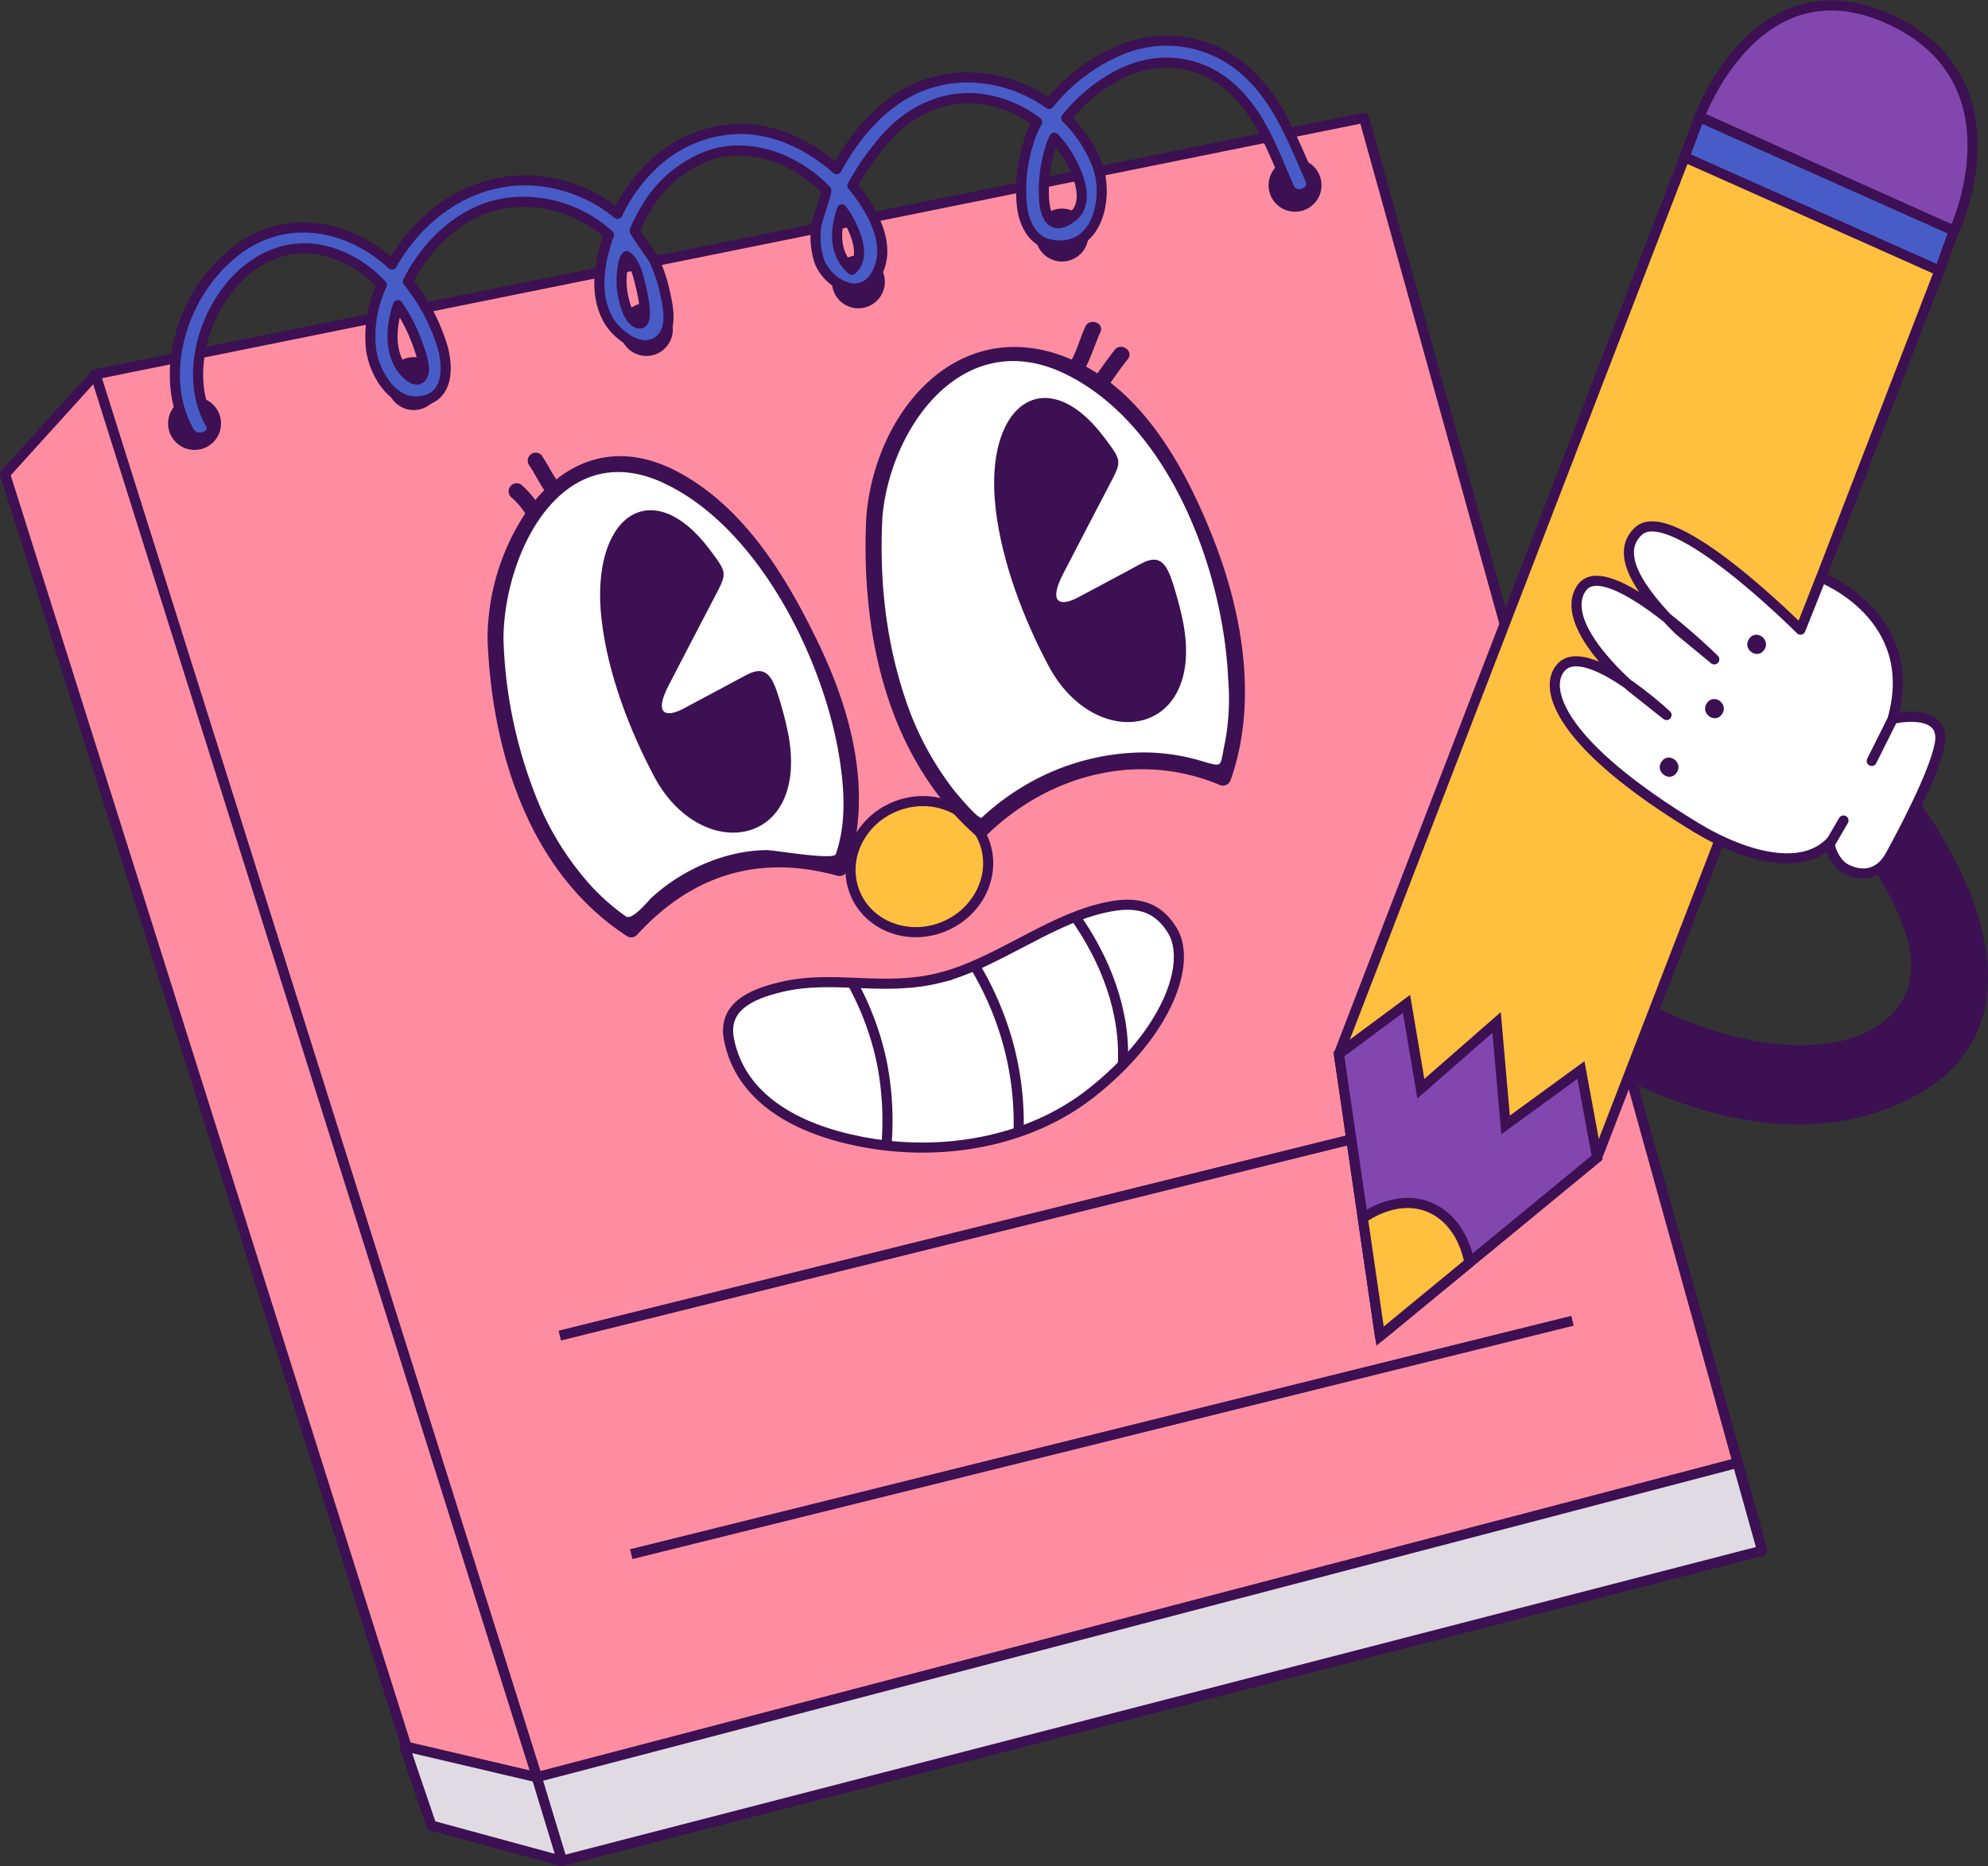
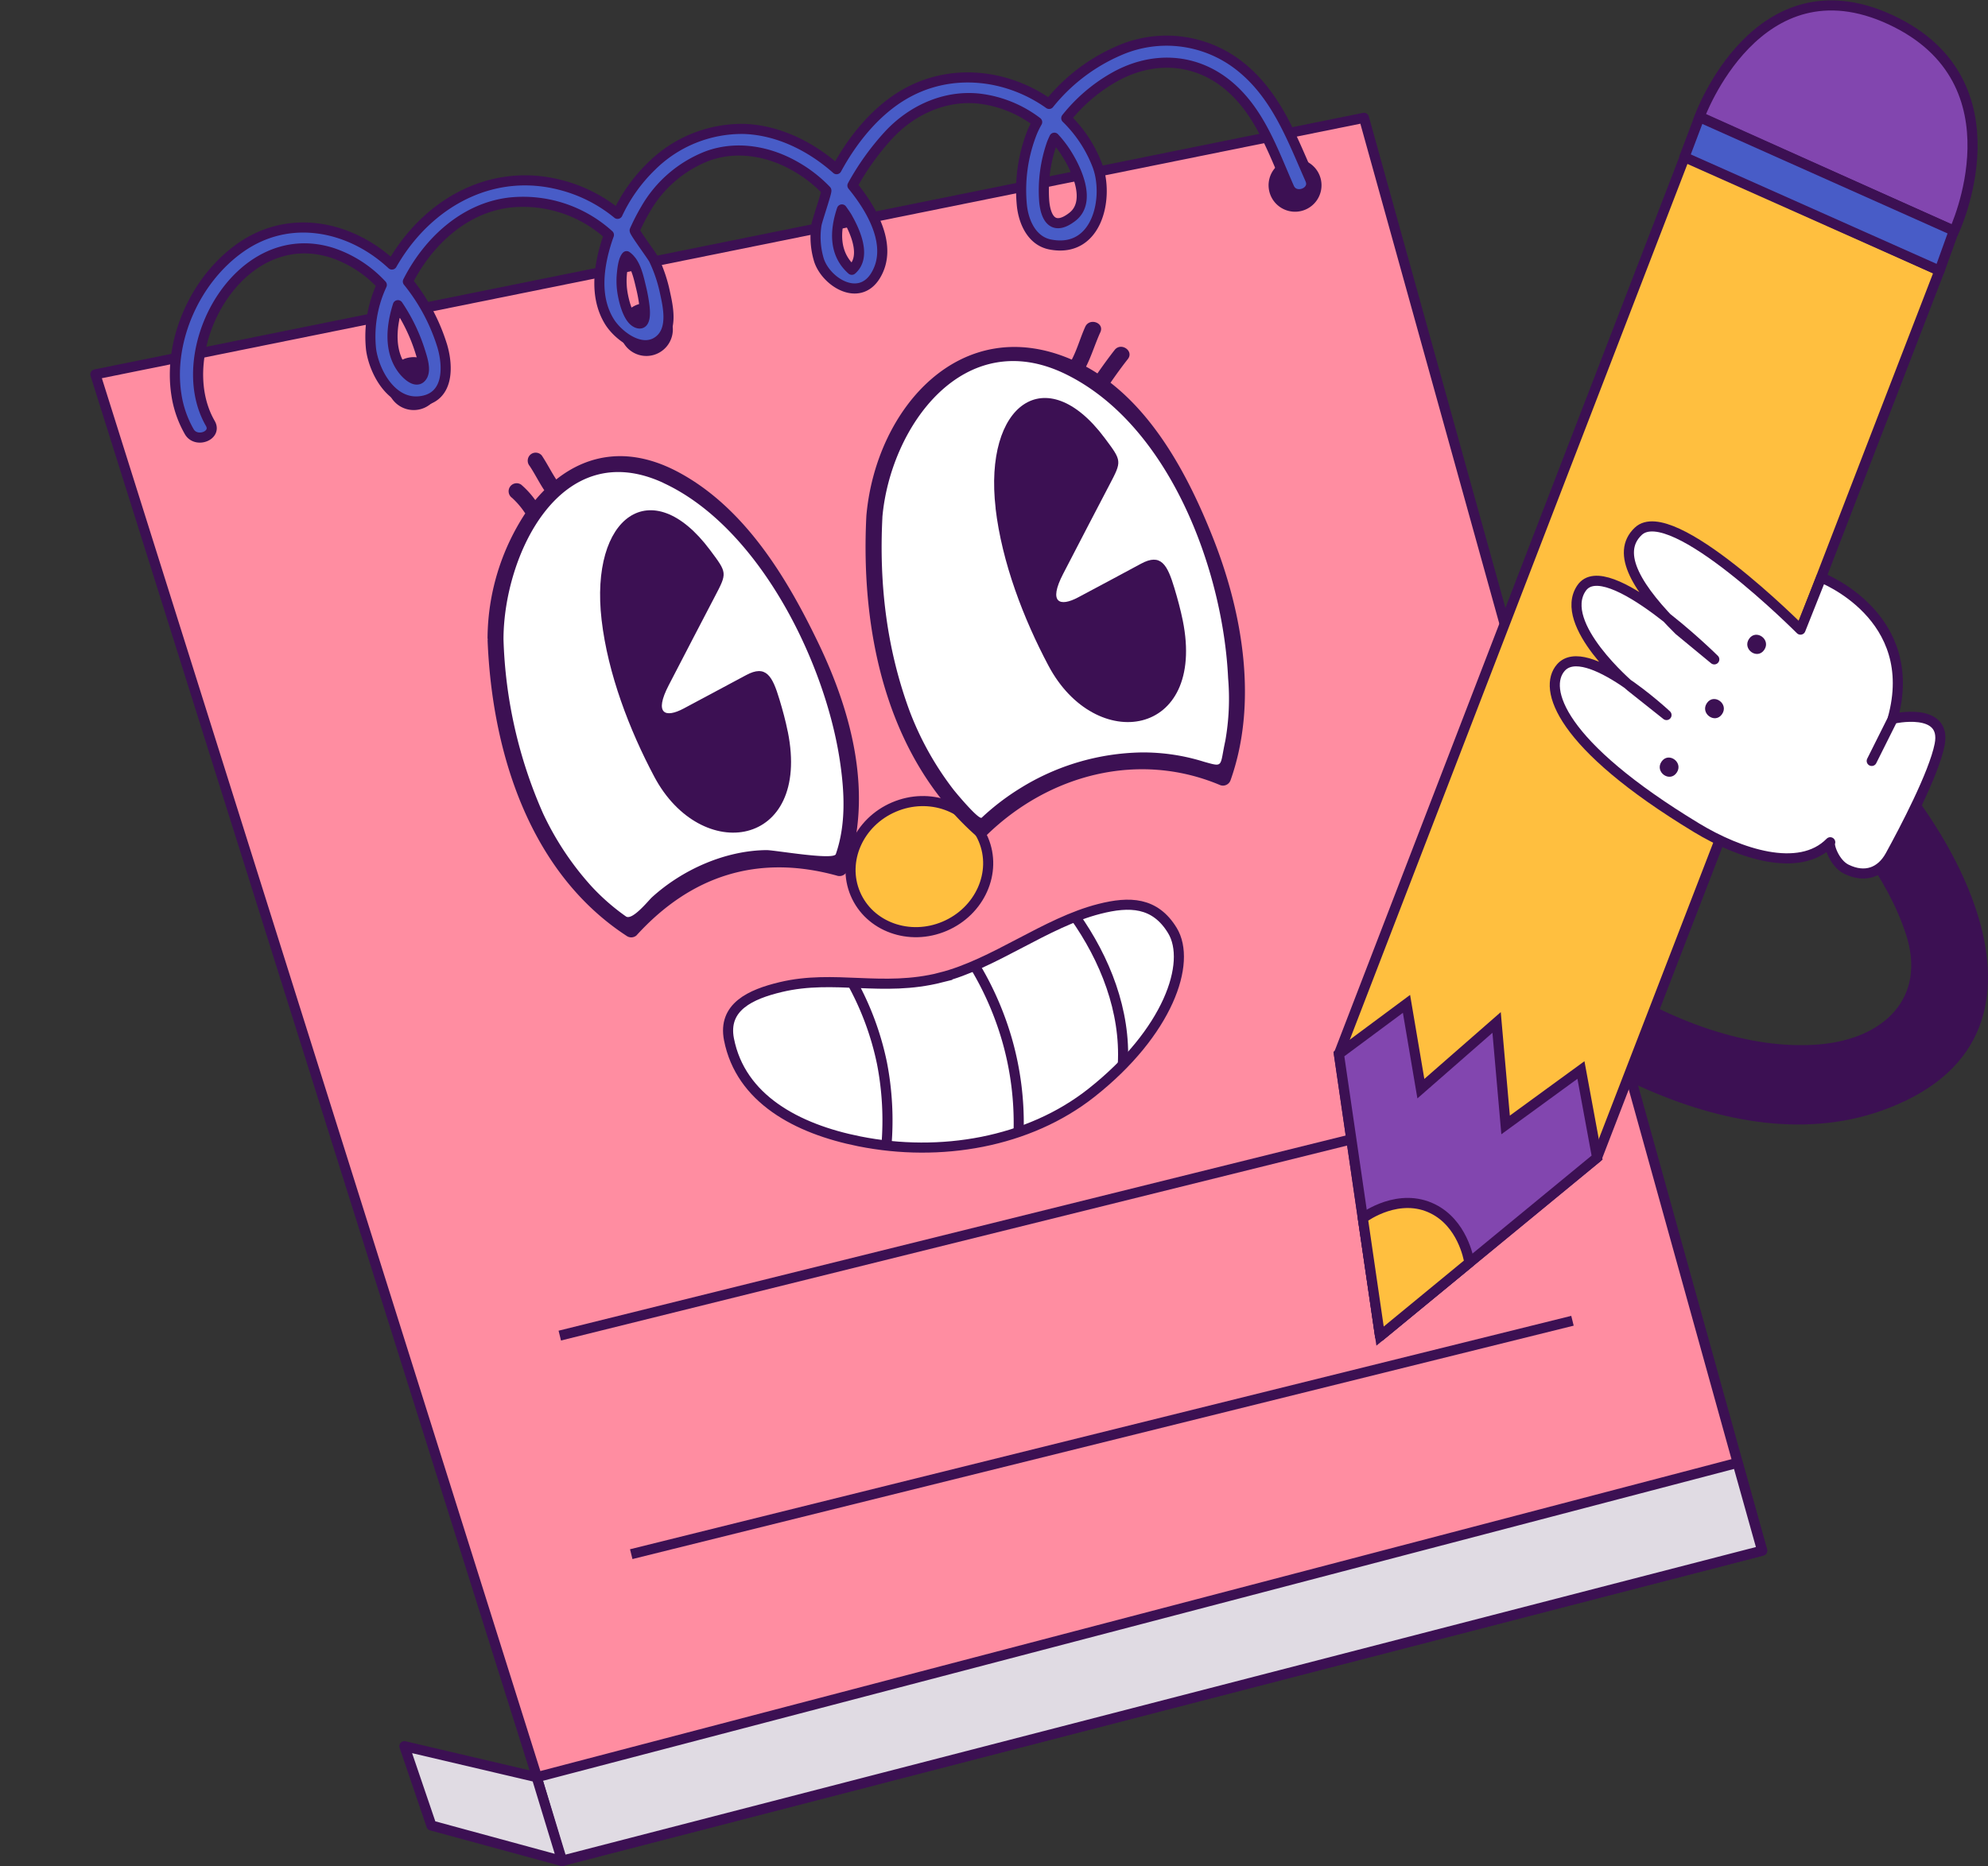
<svg xmlns="http://www.w3.org/2000/svg" width="393.75" height="369.678" viewBox="0 0 393.75 369.678">
  <rect x="0" y="0" width="393.75" height="369.678" fill="#333333" stroke="none" />
  <g id="Grupo_79363" data-name="Grupo 79363" transform="translate(-8013.995 10651.473)">
    <circle id="Elipse_42" data-name="Elipse 42" cx="15.289" cy="15.289" r="15.289" transform="translate(8299.854 -10427.759)" fill="none" stroke="#f8eb38" stroke-miterlimit="10" stroke-width="2" />
    <path id="Trazado_1339" data-name="Trazado 1339" d="M0,0V15.494H15.494Z" transform="translate(8129.859 -10387.7) rotate(-34)" fill="none" stroke="#ea222e" stroke-miterlimit="10" stroke-width="1" />
    <path id="Trazado_9444" data-name="Trazado 9444" d="M50.28,160.712,301.543,109.89,380.41,393.733,142.958,455.146Z" transform="translate(7982.604 -10738.022)" fill="#ff8da1" stroke="#3c1053" stroke-linecap="round" stroke-linejoin="round" stroke-width="2" />
-     <path id="Trazado_9445" data-name="Trazado 9445" d="M50.89,158.98,33,178.733l84.448,267.713,26.12,6.967Z" transform="translate(7981.995 -10736.291)" fill="#ff8da1" stroke="#3c1053" stroke-linecap="round" stroke-linejoin="round" stroke-width="2" />
    <path id="Trazado_9446" data-name="Trazado 9446" d="M139.638,446.1l-4.928-16.564L372.555,367.25l4.876,17.4Z" transform="translate(7985.583 -10728.943)" fill="#e0dbe3" stroke="#3c1053" stroke-linecap="round" stroke-linejoin="round" stroke-width="2" />
    <path id="Trazado_9447" data-name="Trazado 9447" d="M109.4,421.47l26.2,6.15,5.063,16.616-25.913-7.05Z" transform="translate(7984.69 -10727.03)" fill="#e0dbe3" stroke="#3c1053" stroke-linecap="round" stroke-linejoin="round" stroke-width="2" />
    <line id="Línea_698" data-name="Línea 698" y1="46.236" x2="186.413" transform="translate(8124.869 -10433.128)" fill="none" stroke="#3c1053" stroke-miterlimit="10" stroke-width="2" />
    <line id="Línea_699" data-name="Línea 699" y1="46.236" x2="186.423" transform="translate(8139.021 -10389.832)" fill="none" stroke="#3c1053" stroke-miterlimit="10" stroke-width="2" />
    <path id="Trazado_9448" data-name="Trazado 9448" d="M116.576,160.38a5.241,5.241,0,1,1-5.756-4.669A5.242,5.242,0,0,1,116.576,160.38Z" transform="translate(7984.575 -10736.407)" fill="#3c1053" />
-     <path id="Trazado_9449" data-name="Trazado 9449" d="M74.646,168.01a5.241,5.241,0,1,1-5.756-4.669A5.242,5.242,0,0,1,74.646,168.01Z" transform="translate(7983.095 -10736.138)" fill="#3c1053" />
    <path id="Trazado_9450" data-name="Trazado 9450" d="M161.086,150.03a5.241,5.241,0,1,1-5.756-4.669A5.242,5.242,0,0,1,161.086,150.03Z" transform="translate(7986.145 -10736.772)" fill="#3c1053" />
-     <path id="Trazado_9451" data-name="Trazado 9451" d="M201.646,140.91a5.241,5.241,0,1,1-5.756-4.669A5.242,5.242,0,0,1,201.646,140.91Z" transform="translate(7987.576 -10737.094)" fill="#3c1053" />
-     <path id="Trazado_9452" data-name="Trazado 9452" d="M240.6,131.96a5.241,5.241,0,1,1-5.756-4.669A5.242,5.242,0,0,1,240.6,131.96Z" transform="translate(7988.95 -10737.41)" fill="#3c1053" />
    <path id="Trazado_9453" data-name="Trazado 9453" d="M285.186,122.43a5.241,5.241,0,1,1-5.756-4.669A5.242,5.242,0,0,1,285.186,122.43Z" transform="translate(7990.523 -10737.746)" fill="#3c1053" />
    <path id="Trazado_9454" data-name="Trazado 9454" d="M290.363,122.616c-3.51-7.91-6.574-16.43-13.6-22.165a23.4,23.4,0,0,0-24.236-3.365,36.023,36.023,0,0,0-13.883,10.57c-8.282-5.891-19.732-7.371-29.195-1.574-5.456,3.344-9.835,8.831-12.9,14.5-4.98-4.421-11.45-7.744-18.366-7.972A25.431,25.431,0,0,0,159.887,120a32.09,32.09,0,0,0-6.719,9.431A29.148,29.148,0,0,0,142,123.745c-13.2-3.479-25.3,2.992-32.321,13.759-.414.642-.818,1.294-1.2,1.967-8.106-7.558-20.2-10.27-30.044-3.313-9.048,6.4-14.3,18.542-12.641,29.1a21.033,21.033,0,0,0,2.547,7.33c1.367,2.371,5.559.776,4.172-1.636-8.148-14.08,5.373-39.682,24.06-33.823a23.546,23.546,0,0,1,9.9,6.388,24.207,24.207,0,0,0-2.122,12.775c.6,4.39,4,10.808,9.545,10.28,5.922-.569,5.767-6.854,4.555-10.953a38.026,38.026,0,0,0-6.812-12.775c3.924-7.754,11.057-14.587,20.167-15.653a25.291,25.291,0,0,1,19.65,6.419c-.124.352-.259.7-.373,1.066-1.667,5.156-2.516,11.233.456,16.078,1.719,2.806,6.512,6.481,9.908,3.717,2.733-2.226,1.729-6.667,1.1-9.525a28.739,28.739,0,0,0-2.195-6.471c-.342-.7-3.913-5.487-3.789-5.777a40.611,40.611,0,0,1,2.143-4.172,24.17,24.17,0,0,1,12.392-10.6c5.9-2.1,12.258-.839,17.476,2.205a26.688,26.688,0,0,1,5.943,4.659c.176.186-1.843,6.046-1.946,6.812a15.772,15.772,0,0,0,.507,7.05c1.48,4.39,7.982,8.334,11.212,2.982,3.541-5.87-.818-13.2-4.6-17.807a51.237,51.237,0,0,1,7.174-10.011c4.514-4.866,11.015-7.93,17.859-7.216a23.479,23.479,0,0,1,11.554,4.659,19.112,19.112,0,0,0-.921,1.843,31.066,31.066,0,0,0-2.091,14.784c.362,3.2,1.967,6.916,5.611,7.62,9.431,1.822,11.637-9.431,9.359-15.571a26.049,26.049,0,0,0-6.191-9.452,32.679,32.679,0,0,1,9.131-7.91c7.5-4.4,16.068-4.193,22.787,1.273,6.377,5.2,9.069,13.262,12.237,20.426,1.118,2.526,5.29.911,4.162-1.636ZM114.6,161.377c-1.035,2.091-3.2-.031-4.048-1.17-2.692-3.613-2.205-8.562-.89-12.682a35.279,35.279,0,0,1,4.41,9.152c.383,1.232,1.139,3.437.518,4.7Zm41.328-22.6c1.087,1.491,1.522,3.7,1.926,5.352a31.253,31.253,0,0,1,.652,3.644c.114.942.342,3.706-1.211,3.354-1.967-.456-2.837-4.286-3.127-5.932a14.81,14.81,0,0,1-.135-3.944c.093-.952.28-2.754.921-3.437a4.094,4.094,0,0,1,.963.973Zm42.778-8.562c1.594,2.816,3.789,7.744.859,10.3-3.427-3.044-3.468-7.454-1.957-11.957.373.549.776,1.077,1.108,1.656Zm42.674-13.79c2.278,3.189,6,10.4,1.874,13.6-3.717,2.878-5.28.393-5.58-3.116a28.2,28.2,0,0,1,1.48-11.336c.145-.414.342-.818.528-1.222a21.591,21.591,0,0,1,1.7,2.081Z" transform="translate(7983.141 -10738.543)" fill="#485cc7" stroke="#3c1053" stroke-linecap="round" stroke-linejoin="round" stroke-width="2" />
    <path id="Trazado_9455" data-name="Trazado 9455" d="M393.819,302.574c-15.674,5.539-33.212,2.081-49.341-5.559l-5.808-20.9c13.324,8.6,28.853,14.535,43.016,13.3,12.558-1.108,21.234-9.121,16.989-21.927-3.706-11.264-12.092-21.741-20.819-29.609-7.413-6.647,2.205-18.821,9.638-12.133C408.624,244.733,433.781,288.474,393.819,302.574Z" transform="translate(7992.779 -10734.004)" fill="#3c1053" />
    <path id="Trazado_9456" data-name="Trazado 9456" d="M356.726,117.26l50.408,22.652-16.948,43.917-7.071,18.324-4.949,12.806-38.854,100.65L314.031,336.4l-17.693,14.556q-1.708-11.662-3.416-23.335h0L288.18,295.08l39.455-102.369,4.938-12.817,7.071-18.324,17.082-44.31Z" transform="translate(7990.998 -10737.763)" fill="#ffbf3f" stroke="#3c1053" stroke-linecap="round" stroke-linejoin="round" stroke-width="2" />
    <path id="Trazado_9457" data-name="Trazado 9457" d="M339.323,309.888l-3.2-17.351L321.2,303.417l-1.781-20.3-15,13.117-2.847-16.8-13.386,9.939,8.158,55.874Z" transform="translate(7990.998 -10732.041)" fill="#8246af" stroke="#3c1053" stroke-miterlimit="10" stroke-width="2" />
    <path id="Trazado_9458" data-name="Trazado 9458" d="M313.869,329.343c-.166-.994-1.449-7.806-7.278-10.674-6.605-3.251-13.241,1.439-13.831,1.884q1.708,11.678,3.406,23.356l17.693-14.556Z" transform="translate(7991.159 -10730.697)" fill="#ffbf3f" stroke="#3c1053" stroke-linecap="round" stroke-linejoin="round" stroke-width="2" />
    <path id="Trazado_9459" data-name="Trazado 9459" d="M407.608,133.073S421.5,103.547,395.05,91.237s-37.86,19.184-37.86,19.184L407.6,133.073Z" transform="translate(7993.432 -10738.782)" fill="#8246af" stroke="#3c1053" stroke-miterlimit="10" stroke-width="2" />
    <path id="Trazado_9460" data-name="Trazado 9460" d="M404.812,140.177,354.28,117.67l2.992-7.91,50.387,22.5Z" transform="translate(7993.33 -10738.027)" fill="#485cc7" stroke="#3c1053" stroke-linecap="round" stroke-linejoin="round" stroke-width="2" />
    <path id="Trazado_9461" data-name="Trazado 9461" d="M396.411,226.178s10.808-2.5,9.3,5.125c-1.149,5.808-7.04,16.979-9.783,21.979-1.822,3.313-4.959,4.524-8.686,2.7-2.34-1.139-3.572-4.742-3.2-5.342-6.139,6.274-18.1,2.216-26.493-2.878-27.228-16.5-30.448-27.611-26.866-31.711,4.907-5.611,20.933,9.39,20.933,9.39l-7.154-5.684s-14.525-12.3-9.69-19.443,26.307,14.1,26.307,14.1l-6.988-5.767c-8.179-8.1-12.7-15.239-8.065-19.608,6.574-6.2,32.125,19.484,32.125,19.484.942-2.329,2.309-5.818,4.11-10.322,0,0,19.815,7.568,14.152,27.963Z" transform="translate(7992.455 -10735.265)" fill="#fff" stroke="#3c1053" stroke-linecap="round" stroke-linejoin="round" stroke-width="2" />
    <path id="Trazado_9462" data-name="Trazado 9462" d="M366.662,209.618c-1.377,2.04,1.625,4.214,3.013,2.174s-1.625-4.214-3.013-2.174Z" transform="translate(7993.754 -10734.533)" fill="#3c1053" />
    <path id="Trazado_9463" data-name="Trazado 9463" d="M358.592,221.918c-1.377,2.04,1.625,4.214,3.013,2.174s-1.625-4.214-3.013-2.174Z" transform="translate(7993.47 -10734.1)" fill="#3c1053" />
    <path id="Trazado_9464" data-name="Trazado 9464" d="M349.912,233.118c-1.377,2.04,1.625,4.214,3.013,2.174s-1.625-4.214-3.013-2.174Z" transform="translate(7993.164 -10733.704)" fill="#3c1053" />
-     <line id="Línea_700" data-name="Línea 700" y1="4.617" x2="2.692" transform="translate(8376.433 -10488.929)" fill="none" stroke="#3c1053" stroke-linecap="round" stroke-linejoin="round" stroke-width="2" />
    <line id="Línea_701" data-name="Línea 701" x1="4.203" y2="8.406" transform="translate(8384.715 -10509.138)" fill="none" stroke="#3c1053" stroke-linecap="round" stroke-linejoin="round" stroke-width="2" />
    <path id="Trazado_9465" data-name="Trazado 9465" d="M221.056,248.219c2.775,6.512-.652,14.214-7.651,17.2s-14.918.114-17.693-6.408.652-14.214,7.651-17.2S218.282,241.7,221.056,248.219Z" transform="translate(7987.701 -10733.411)" fill="#ffbf3f" stroke="#3c1053" stroke-linecap="round" stroke-linejoin="round" stroke-width="2" />
    <path id="Trazado_9466" data-name="Trazado 9466" d="M194.477,257.745c-15.633-4.3-28.895,0-39.672,11.854a1.585,1.585,0,0,1-1.936.1c-19.329-12.61-26.679-36.545-27.549-58.555a1,1,0,0,1,.031-.186c0-.083-.041-.145-.041-.228a45.568,45.568,0,0,1,7.475-24.754.351.351,0,0,1-.062-.062,16.149,16.149,0,0,0-2.557-3,1.588,1.588,0,1,1,1.812-2.609,17.314,17.314,0,0,1,2.785,3.054c.569-.683,1.16-1.335,1.781-1.957-1.046-1.563-1.864-3.261-2.909-4.824a1.617,1.617,0,0,1,.176-2.236,1.587,1.587,0,0,1,2.236.176c1.035,1.543,1.853,3.209,2.868,4.752,6.357-5.042,14.67-6.615,24.381-1.346,13.055,7.081,21.358,20.892,27.6,33.9,6.657,13.873,10.829,30,5.632,44.973a1.615,1.615,0,0,1-2.039.952Z" transform="translate(7985.251 -10735.763)" fill="#3c1053" />
    <path id="Trazado_9467" data-name="Trazado 9467" d="M238.472,156.415c1.087-2.071,1.708-4.39,2.671-6.512.849-1.853,3.841-.787,2.992,1.077-1.025,2.247-1.729,4.628-2.837,6.822.766.414,1.522.87,2.257,1.346,1.1-1.584,2.226-3.137,3.406-4.648,1.263-1.6,3.882.186,2.619,1.8-1.2,1.522-2.34,3.1-3.437,4.69,9.773,7.6,16.088,20.012,20.426,31.058,5.8,14.773,8.769,32.446,3.344,47.706a1.593,1.593,0,0,1-2.039.952c-16.2-6.843-34.019-2.081-46.35,10a1.572,1.572,0,0,1-1.936.1c-17.879-15.747-22.973-40.552-21.8-63.452,1.874-21.316,18.728-40.448,40.676-30.945Z" transform="translate(7987.803 -10736.646)" fill="#3c1053" />
    <path id="Trazado_9468" data-name="Trazado 9468" d="M160.04,180.573c-20.509-9.494-31.669,14.494-31.68,30.976a91.937,91.937,0,0,0,7.847,34.527,58.288,58.288,0,0,0,9.545,14.37,42.845,42.845,0,0,0,6.843,5.994c1.242.921,4.493-3.158,5.145-3.758,6.015-5.487,14.5-9.286,22.7-9.369,1.553-.021,13.293,2.06,13.738.8,2.06-5.932,1.719-12.382.808-18.48-2.94-19.712-16.068-46.318-34.951-55.046Zm43.368,6.812c-.673,13.2.828,26.058,5.425,38.481A60.755,60.755,0,0,0,217.4,241.22c.4.538,5.125,6.222,5.684,5.663a47.765,47.765,0,0,1,7.609-5.818,46.98,46.98,0,0,1,24.029-7.1,40.292,40.292,0,0,1,12.4,1.853c3.944,1.1,3.075.994,4.2-4.141a48,48,0,0,0,.559-12.423c-1-21.492-11.637-50.139-32.114-60.2-20.24-9.949-34.8,10.374-36.369,28.336Z" transform="translate(7985.359 -10736.381)" fill="#fff" />
    <path id="Trazado_9469" data-name="Trazado 9469" d="M184.007,228.824c-.424-2.122-1-4.245-1.646-6.377-1.387-4.607-2.64-6.947-6.605-4.8-3.261,1.76-7.216,3.872-12.372,6.615-3.6,1.915-5.932,1.118-2.94-4.638,3.644-7.019,6.605-12.755,9.079-17.465,2.526-4.814,2.505-4.731-.911-9.307-11.585-15.508-23.853-6.636-21.472,13.862,1.242,10.674,5.518,21.793,10.415,31.017,9.255,17.486,31.131,14.214,26.462-8.9Z" transform="translate(7986.011 -10735.374)" fill="#3c1053" />
    <path id="Trazado_9470" data-name="Trazado 9470" d="M222.51,185.345c1.253,10.736,5.549,21.907,10.477,31.183,9.307,17.579,31.3,14.287,26.6-8.955-.435-2.133-1.015-4.276-1.656-6.408-1.4-4.638-2.65-6.988-6.636-4.824-3.271,1.77-7.247,3.893-12.434,6.657-3.613,1.926-5.963,1.118-2.961-4.669,3.665-7.061,6.636-12.817,9.131-17.558,2.536-4.835,2.516-4.752-.921-9.359-11.647-15.591-23.977-6.667-21.586,13.935Z" transform="translate(7988.67 -10736.132)" fill="#3c1053" />
    <path id="Trazado_9471" data-name="Trazado 9471" d="M213.445,274.892c-11.574,2.919-21-.663-31.68,1.884-5.994,1.429-11.512,3.944-10.26,10.363,2.309,11.75,13.417,17.724,25.83,20.2,16.026,3.2,33.481.248,45.987-9.638,15.136-11.957,19.888-25.747,16.005-32.135-3.447-5.663-8.489-5.8-14.463-4.276-10.632,2.7-20.83,10.922-31.431,13.593Z" transform="translate(7986.875 -10732.711)" fill="#fff" stroke="#3c1053" stroke-miterlimit="10" stroke-width="2" />
    <path id="Trazado_9472" data-name="Trazado 9472" d="M237.59,262.56c6.1,8.593,10.156,18.9,9.587,29.443" transform="translate(7989.212 -10732.637)" fill="none" stroke="#3c1053" stroke-miterlimit="10" stroke-width="2" />
    <path id="Trazado_9473" data-name="Trazado 9473" d="M218.7,272.46a61.453,61.453,0,0,1,6.263,14.546,59.823,59.823,0,0,1,2.247,17.548" transform="translate(7988.546 -10732.287)" fill="none" stroke="#3c1053" stroke-miterlimit="10" stroke-width="2" />
    <path id="Trazado_9474" data-name="Trazado 9474" d="M195.05,275.32a56.872,56.872,0,0,1,5.922,16.026,59.376,59.376,0,0,1,.89,16.171" transform="translate(7987.712 -10732.187)" fill="none" stroke="#3c1053" stroke-miterlimit="10" stroke-width="2" />
  </g>
</svg>